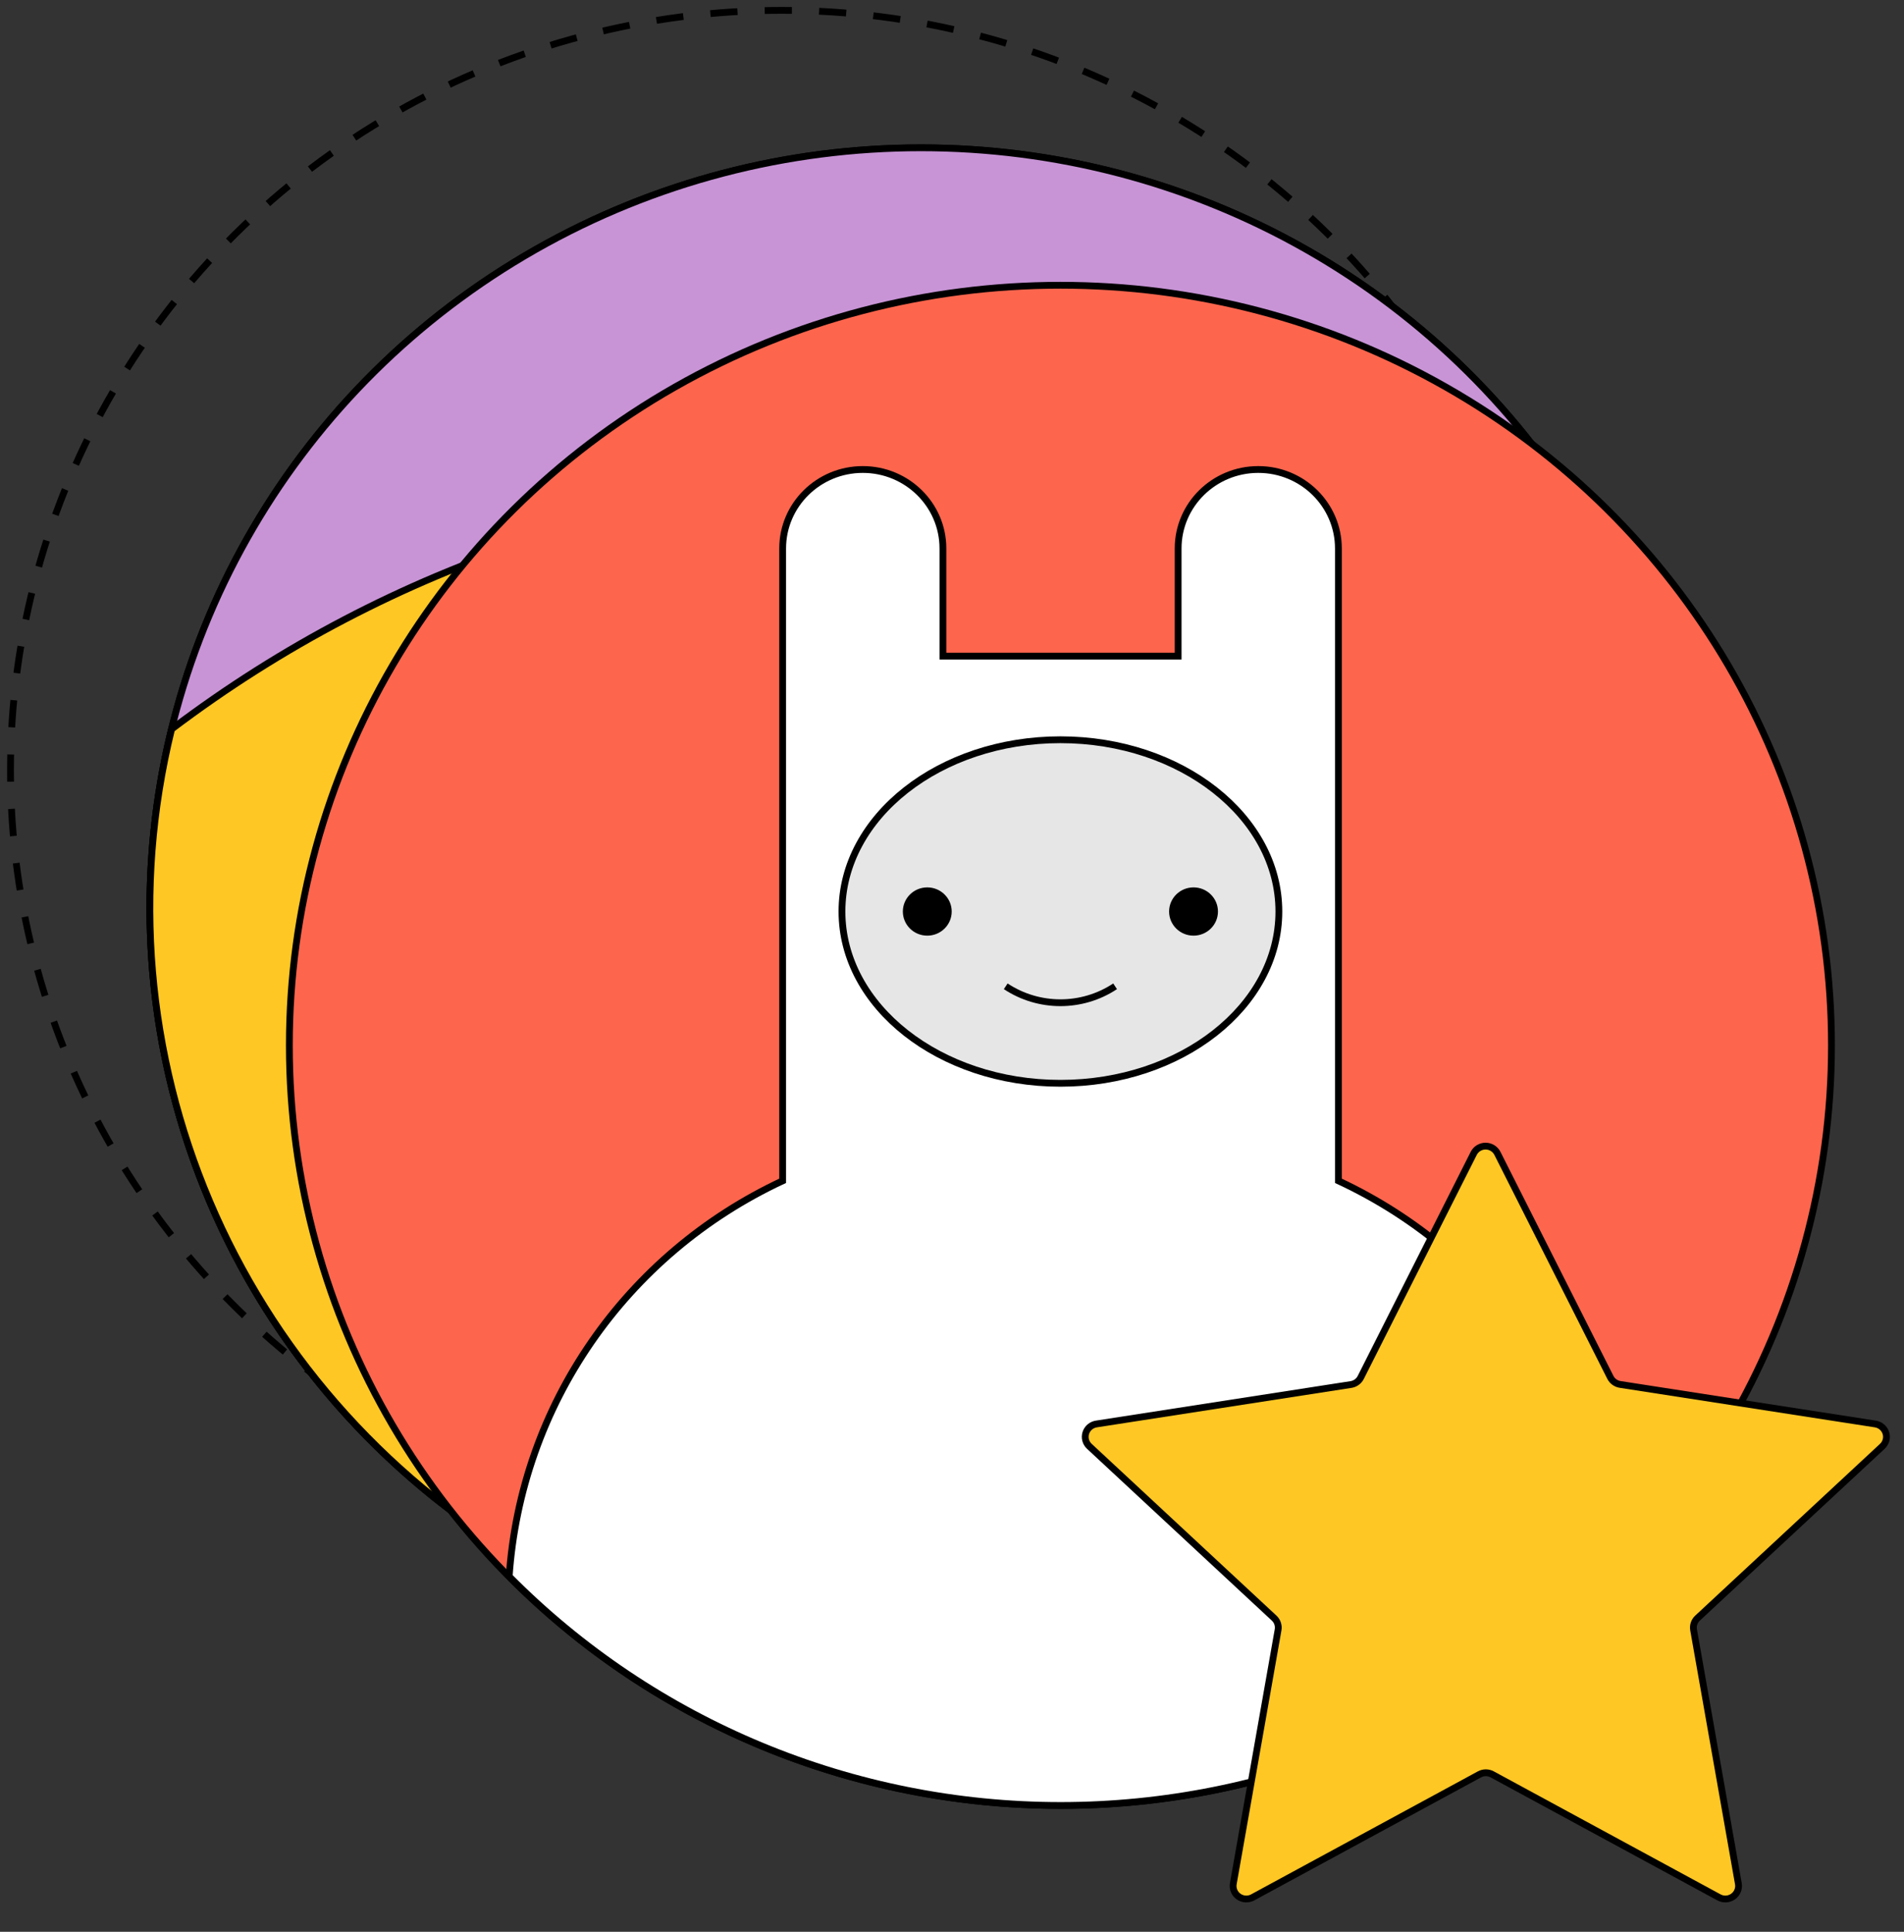
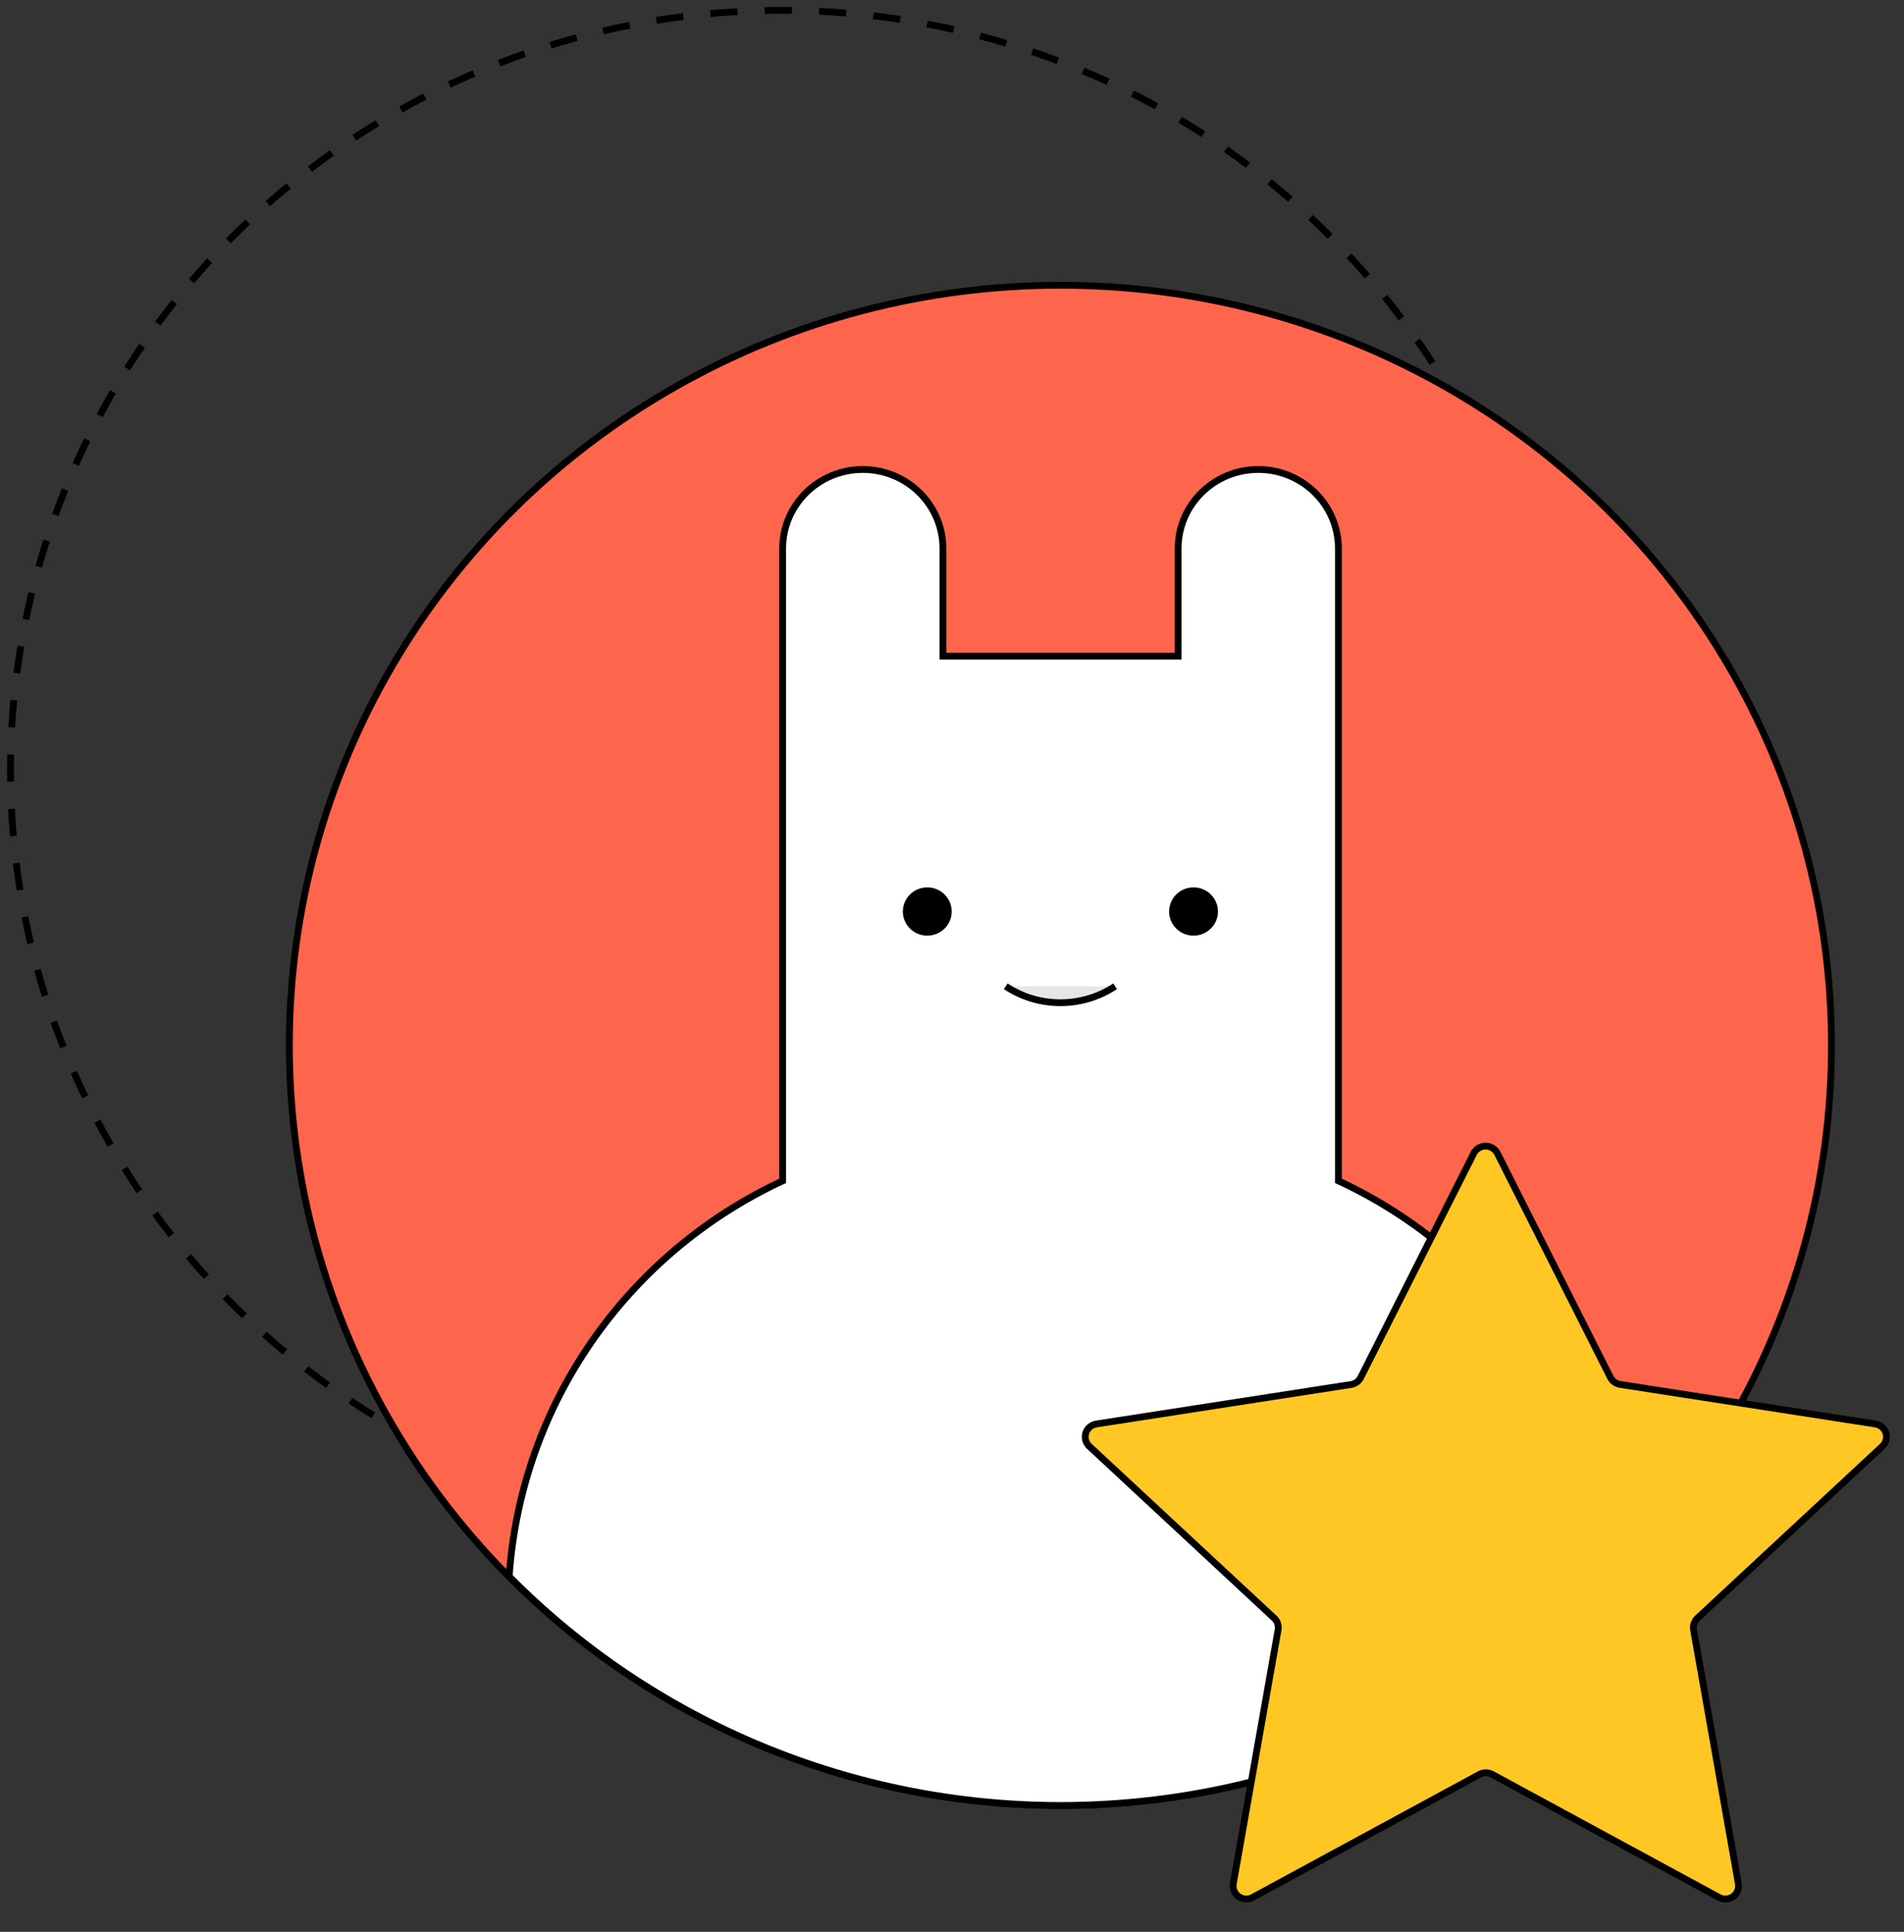
<svg xmlns="http://www.w3.org/2000/svg" width="210" height="213" viewBox="0 0 210 213" fill="none">
  <rect x="0" y="0" width="210" height="213" fill="#333333" stroke="none" />
  <g id="Name=conversion_increase, Size=Big">
    <g id="Icons/conversion_increase">
      <ellipse id="Oval" cx="86.202" cy="84.953" rx="85.044" ry="83.811" stroke="black" stroke-width="0.75" stroke-dasharray="3" />
      <g id="Group">
-         <ellipse id="Oval_2" cx="101.578" cy="100.106" rx="85.044" ry="83.811" fill="#FE654D" stroke="black" stroke-width="0.75" />
-         <ellipse id="Oval_3" cx="101.578" cy="100.106" rx="85.044" ry="83.811" fill="#C894D6" stroke="black" stroke-width="0.75" />
-         <path id="Path" d="M18.922 80.406C10.171 116.033 25.934 153.131 57.833 171.984C64.186 153.506 81.781 141.073 101.578 141.073C121.375 141.073 138.97 153.506 145.323 171.984C177.221 153.129 192.984 116.031 184.235 80.403C135.483 43.521 67.67 43.521 18.919 80.403L18.922 80.406Z" fill="#FFC724" stroke="black" stroke-width="0.75" stroke-linejoin="round" />
        <path id="Path_2" d="M92.236 106.857C97.883 110.606 105.273 110.606 110.92 106.857" stroke="black" stroke-width="0.75" />
        <g id="Group_2">
          <ellipse id="Oval_4" cx="124.32" cy="94.083" rx="3.589" ry="3.537" fill="black" stroke="black" stroke-width="0.75" />
          <ellipse id="Oval_5" cx="78.84" cy="94.083" rx="3.589" ry="3.537" fill="black" stroke="black" stroke-width="0.75" />
        </g>
        <g id="Group_3">
-           <path id="Path_3" d="M96.776 71.071V72.812C96.776 75.428 98.927 77.548 101.581 77.548V77.548C104.235 77.548 106.387 75.428 106.387 72.812V71.071" stroke="black" stroke-width="0.75" />
          <path id="Path_4" d="M106.384 71.071V72.812C106.384 75.423 108.527 77.541 111.176 77.548V77.548C113.83 77.548 115.982 75.428 115.982 72.812V71.071" stroke="black" stroke-width="0.75" />
          <path id="Path_5" d="M87.168 71.071V72.812C87.168 75.428 89.32 77.548 91.974 77.548V77.548C94.628 77.548 96.779 75.428 96.779 72.812V71.071" stroke="black" stroke-width="0.75" />
        </g>
      </g>
      <ellipse id="Oval_6" cx="116.958" cy="115.263" rx="85.044" ry="83.811" fill="#FE654D" stroke="black" stroke-width="0.75" />
      <g id="Group_4">
        <g id="Group 2">
          <path id="Path_6" d="M147.618 130.197V60.477C147.618 55.666 143.66 51.767 138.779 51.767C133.898 51.767 129.941 55.666 129.941 60.477V72.347H103.999V60.477C103.999 55.666 100.042 51.767 95.161 51.767C90.279 51.767 86.322 55.666 86.322 60.477V130.197C68.993 138.282 57.455 154.97 56.16 173.822C72.152 189.97 94.08 199.074 116.976 199.074C139.872 199.074 161.8 189.97 177.793 173.822C176.495 154.968 164.951 138.279 147.618 130.197Z" fill="white" stroke="black" stroke-width="0.75" />
          <g id="Group_5">
-             <ellipse id="Oval_7" cx="116.958" cy="100.505" rx="24.094" ry="18.94" fill="#E7E6E7" stroke="black" stroke-width="0.75" />
            <g id="Path_7">
              <path d="M110.926 108.75C114.573 111.166 119.342 111.166 122.989 108.75H110.926Z" fill="#E7E6E7" />
              <path d="M110.926 108.75C114.573 111.166 119.342 111.166 122.989 108.75" stroke="black" stroke-width="0.75" />
            </g>
            <g id="Group_6">
              <ellipse id="Oval_8" cx="131.639" cy="100.505" rx="2.319" ry="2.286" fill="black" stroke="black" stroke-width="0.75" />
              <ellipse id="Oval_9" cx="102.273" cy="100.505" rx="2.319" ry="2.286" fill="black" stroke="black" stroke-width="0.75" />
            </g>
          </g>
        </g>
      </g>
      <path id="Path_8" d="M165.165 127.19L177.614 151.87C177.824 152.286 178.225 152.576 178.692 152.649L206.838 157.01C207.386 157.096 207.837 157.482 208.001 158.004C208.165 158.527 208.013 159.096 207.61 159.472L187.227 178.415C186.872 178.746 186.708 179.23 186.792 179.705L191.733 207.705C191.828 208.249 191.599 208.798 191.144 209.118C190.688 209.439 190.087 209.474 189.596 209.209L164.581 195.644C164.144 195.407 163.614 195.407 163.176 195.644L138.162 209.209C137.671 209.474 137.069 209.439 136.614 209.118C136.159 208.798 135.93 208.249 136.024 207.705L140.966 179.705C141.049 179.23 140.886 178.746 140.53 178.415L120.148 159.472C119.745 159.096 119.593 158.527 119.757 158.004C119.921 157.482 120.372 157.096 120.92 157.01L149.066 152.649C149.511 152.56 149.889 152.272 150.088 151.87L162.54 127.178C162.786 126.683 163.297 126.37 163.856 126.372C164.416 126.375 164.924 126.693 165.165 127.19Z" fill="#FFC724" stroke="black" stroke-width="0.75" stroke-linejoin="round" />
    </g>
  </g>
</svg>